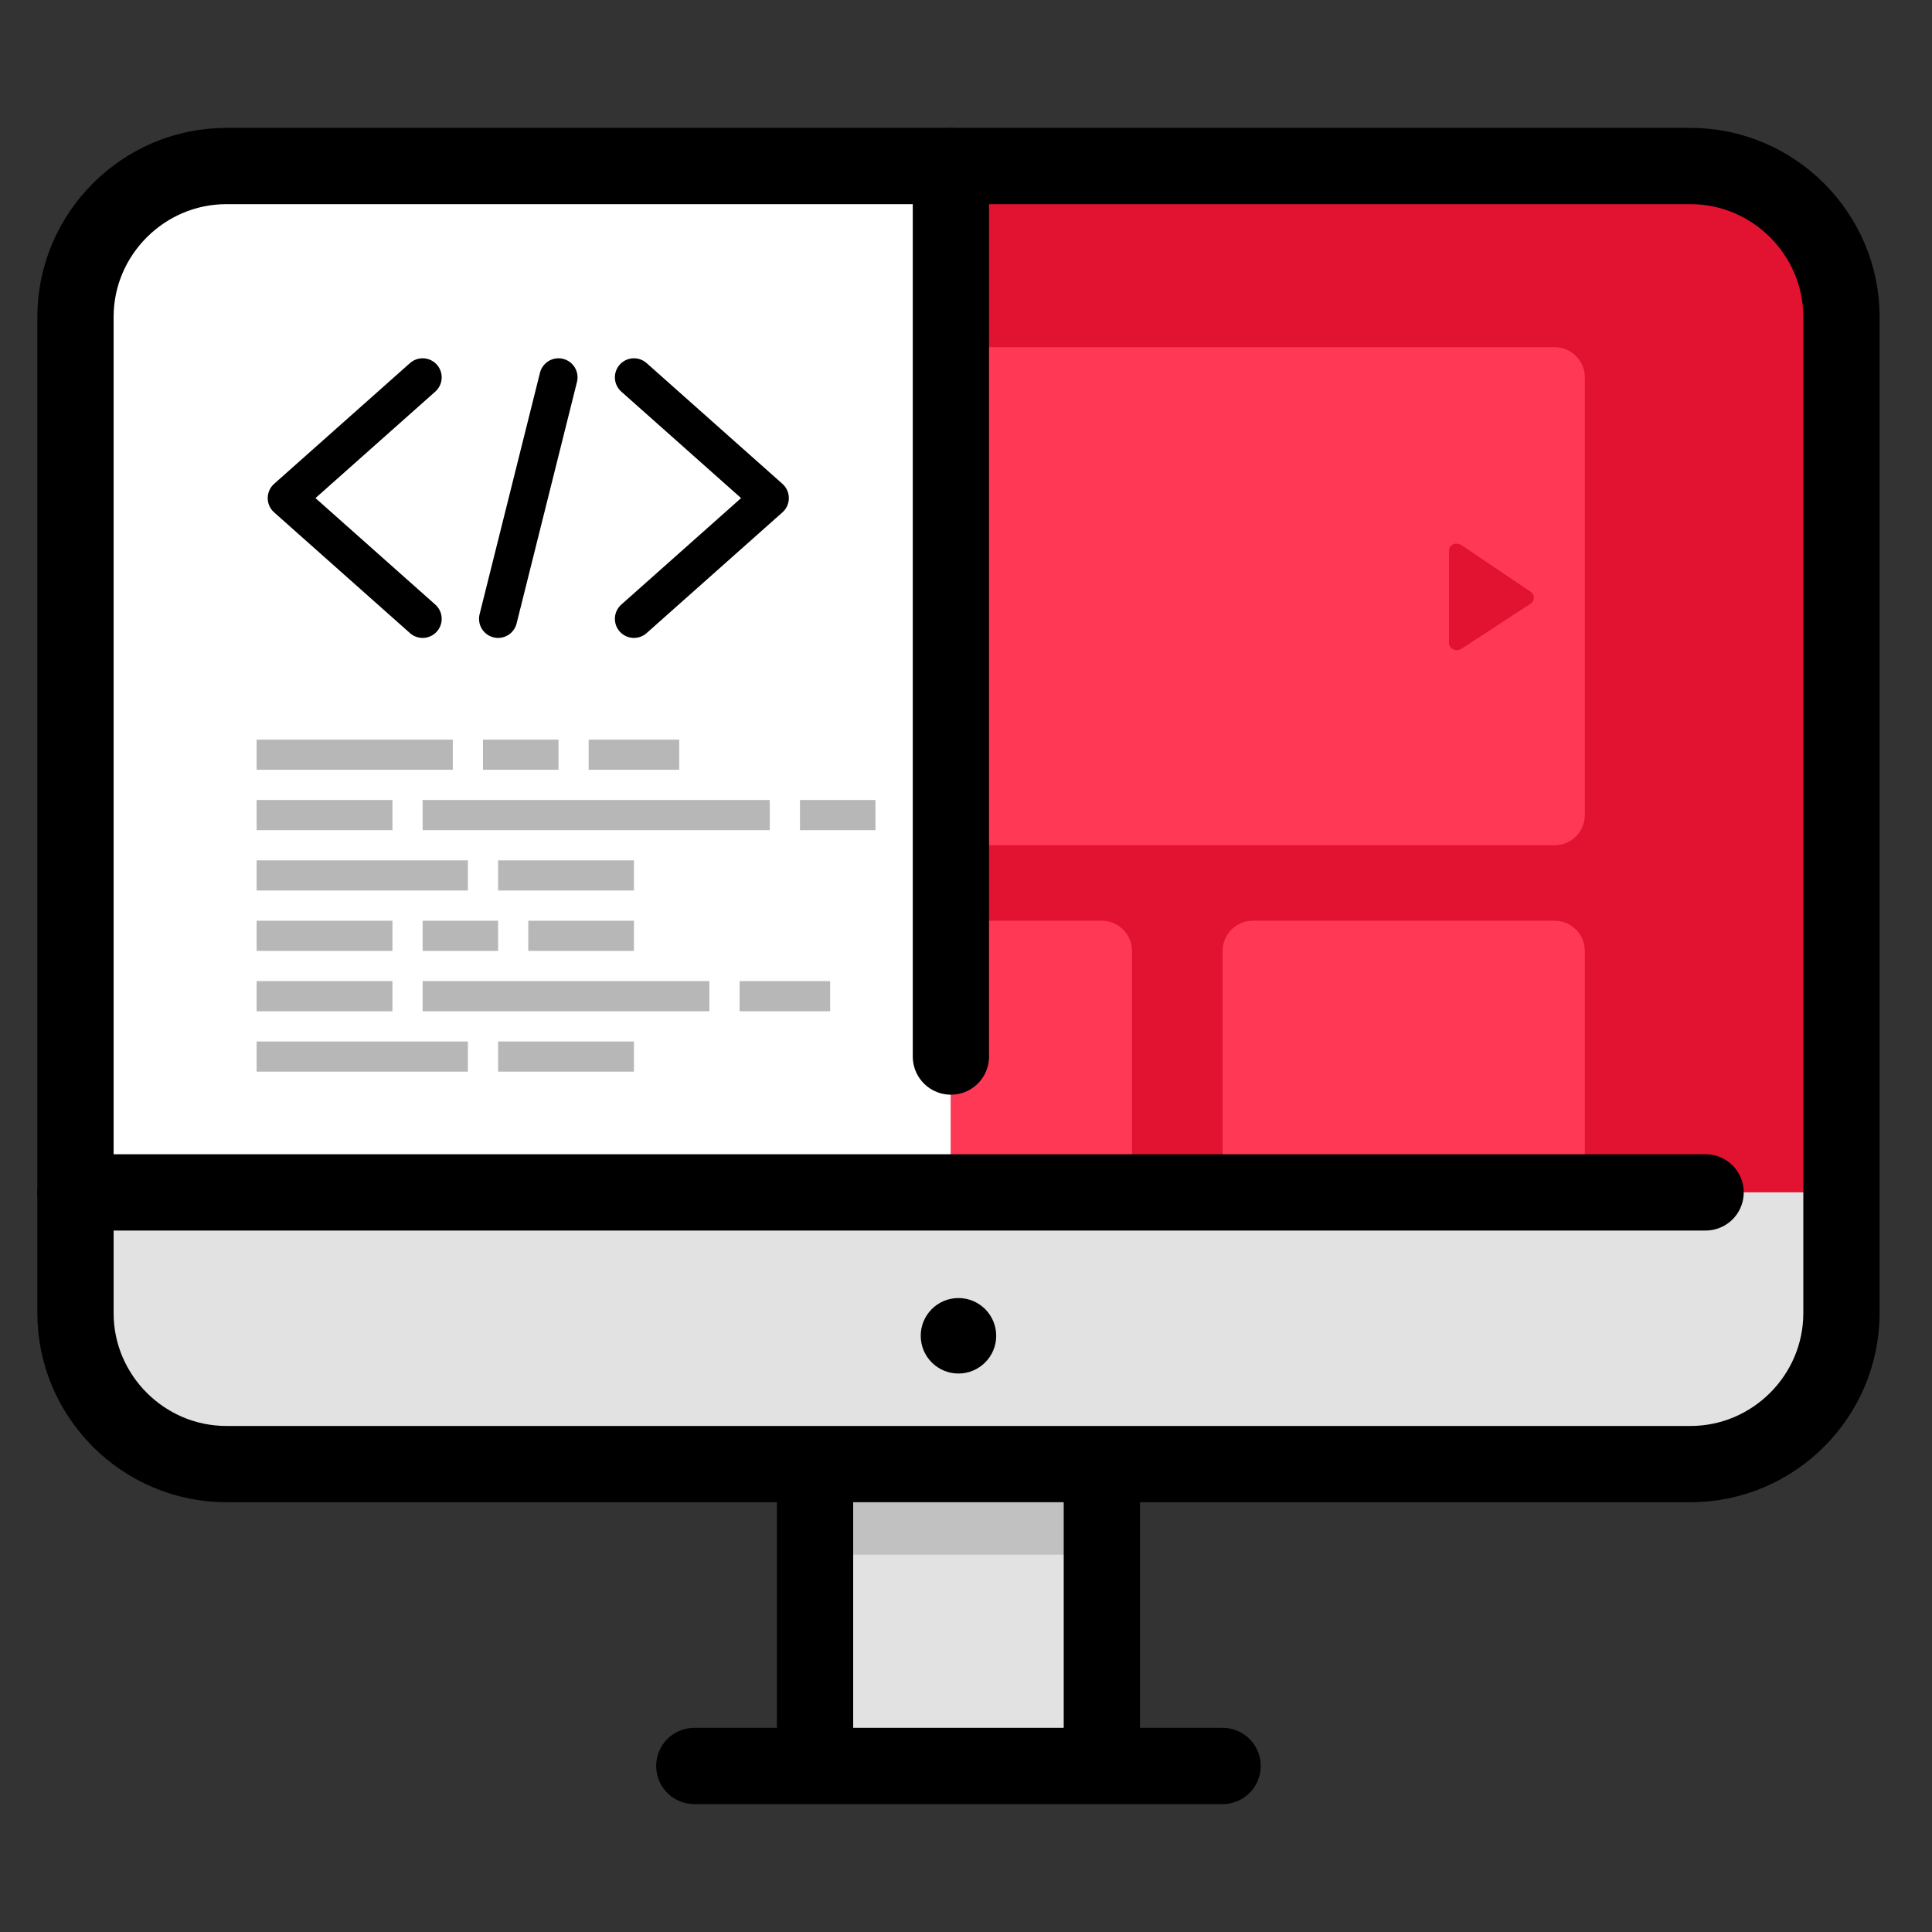
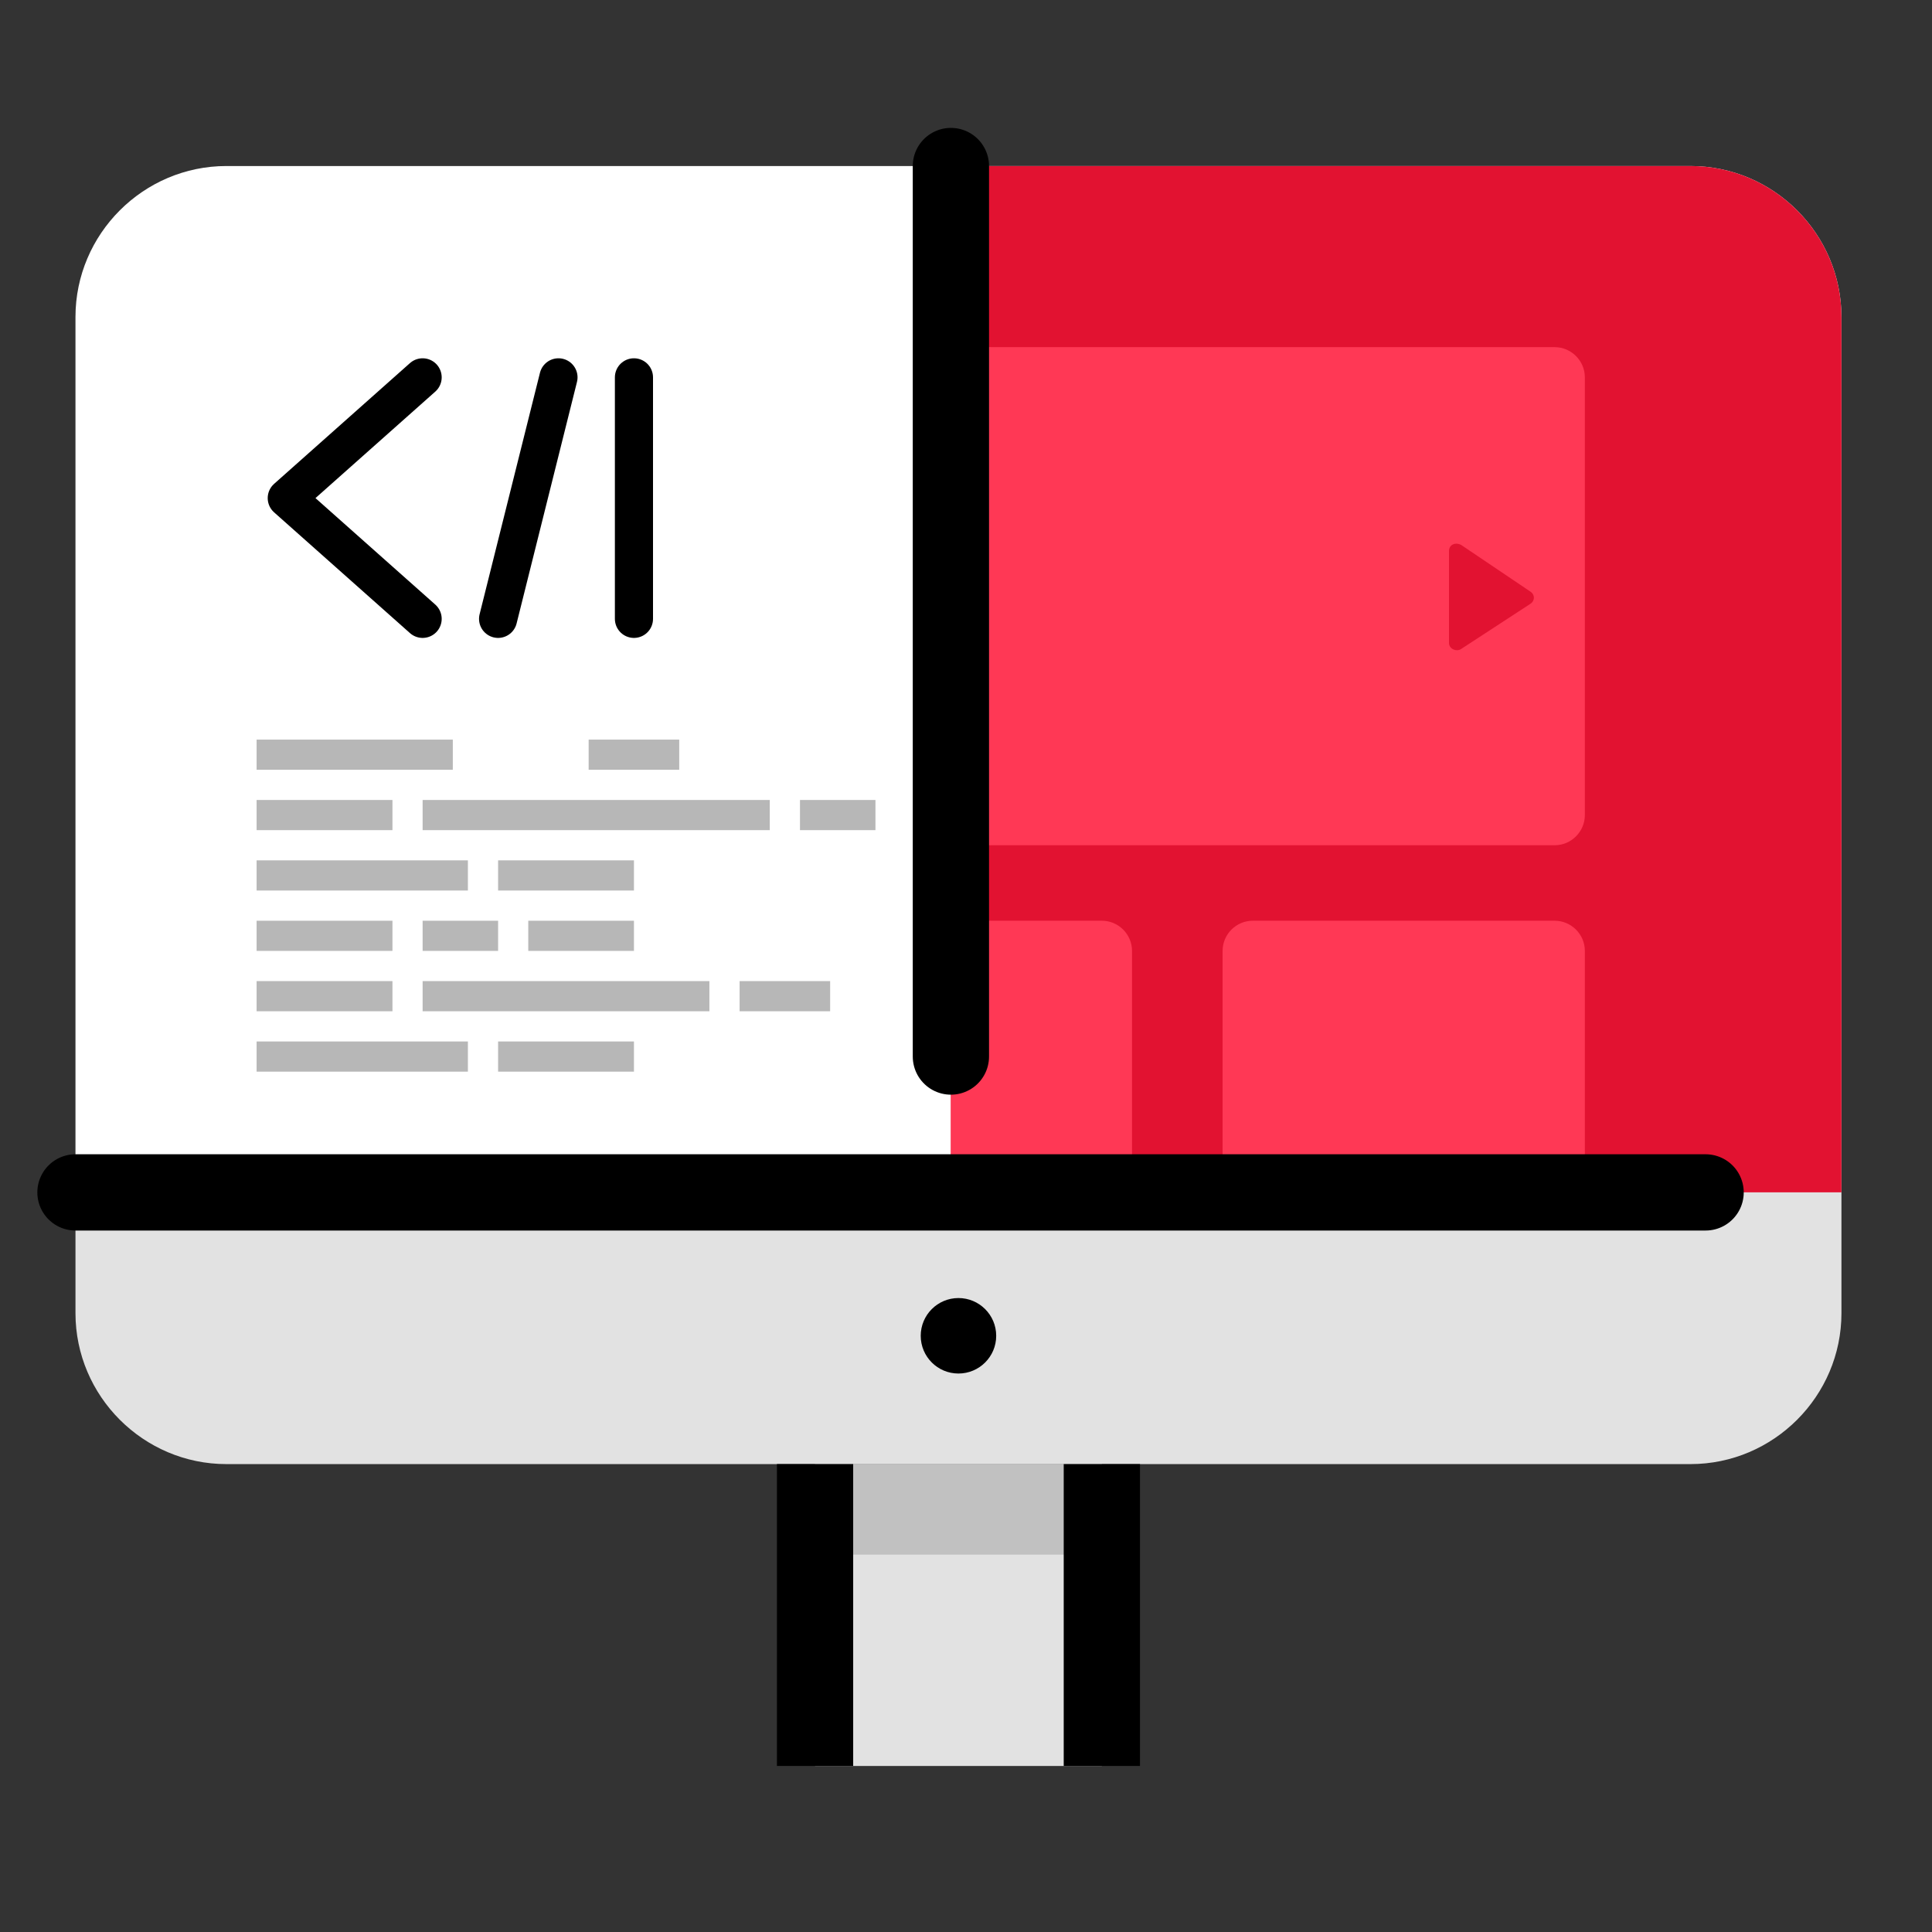
<svg xmlns="http://www.w3.org/2000/svg" width="76" height="76" viewBox="0 0 76 76" fill="none">
  <rect x="0" y="0" width="76" height="76" fill="#333333" stroke="none" />
  <path d="M72.438 12.469V46.906H2.969V12.469C2.969 9.203 5.641 6.531 8.906 6.531H66.5C69.766 6.531 72.438 9.203 72.438 12.469Z" fill="white" />
  <path d="M72.438 12.469V46.906H37.406V6.531H66.5C69.766 6.531 72.438 9.203 72.438 12.469Z" fill="#E21231" />
  <path d="M44.531 37.406V46.906H37.406V36.219H43.344C43.997 36.219 44.531 36.753 44.531 37.406Z" fill="#FF3855" />
  <path d="M62.344 37.406V46.906H48.094V37.406C48.094 36.753 48.628 36.219 49.281 36.219H61.156C61.809 36.219 62.344 36.753 62.344 37.406Z" fill="#FF3855" />
  <path d="M61.156 13.656H37.406V33.25H61.156C61.809 33.25 62.344 32.716 62.344 32.062V14.844C62.344 14.191 61.809 13.656 61.156 13.656Z" fill="#FF3855" />
  <path d="M72.438 46.906V51.656C72.438 54.922 69.766 57.594 66.5 57.594H8.906C5.641 57.594 2.969 54.922 2.969 51.656V46.906H72.438Z" fill="#E2E2E2" />
  <path d="M43.344 57.594H32.062V69.469H43.344V57.594Z" fill="#E2E2E2" />
  <path d="M43.344 57.594H32.062V61.156H43.344V57.594Z" fill="#C1C1C1" />
-   <path d="M32.062 57.594H8.906C5.641 57.594 2.969 54.922 2.969 51.656V12.469C2.969 9.203 5.641 6.531 8.906 6.531H66.5C69.766 6.531 72.438 9.203 72.438 12.469V51.656C72.438 54.922 69.766 57.594 66.5 57.594H43.344H32.062Z" stroke="black" stroke-width="3" stroke-miterlimit="10" stroke-linejoin="round" />
  <path d="M32.062 57.594V69.469" stroke="black" stroke-width="3" stroke-miterlimit="10" stroke-linejoin="round" />
  <path d="M43.344 57.594V69.469" stroke="black" stroke-width="3" stroke-miterlimit="10" stroke-linejoin="round" />
-   <path d="M27.312 69.469H32.062H43.344H48.094" stroke="black" stroke-width="3" stroke-miterlimit="10" stroke-linecap="round" stroke-linejoin="round" />
  <path d="M37.703 54.031C38.523 54.031 39.188 53.367 39.188 52.547C39.188 51.727 38.523 51.062 37.703 51.062C36.883 51.062 36.219 51.727 36.219 52.547C36.219 53.367 36.883 54.031 37.703 54.031Z" fill="black" />
  <path d="M2.969 46.906H67.094" stroke="black" stroke-width="3" stroke-miterlimit="10" stroke-linecap="round" stroke-linejoin="round" />
  <path d="M16.625 24.344L11.281 19.594L16.625 14.844" stroke="black" stroke-width="1.5" stroke-miterlimit="10" stroke-linecap="round" stroke-linejoin="round" />
-   <path d="M24.938 24.344L30.281 19.594L24.938 14.844" stroke="black" stroke-width="1.5" stroke-miterlimit="10" stroke-linecap="round" stroke-linejoin="round" />
+   <path d="M24.938 24.344L24.938 14.844" stroke="black" stroke-width="1.5" stroke-miterlimit="10" stroke-linecap="round" stroke-linejoin="round" />
  <path d="M21.969 14.844L19.594 24.344" stroke="black" stroke-width="1.5" stroke-miterlimit="10" stroke-linecap="round" stroke-linejoin="round" />
  <path d="M17.812 29.094H10.094V30.281H17.812V29.094Z" fill="#B7B7B7" />
-   <path d="M21.969 29.094H19V30.281H21.969V29.094Z" fill="#B7B7B7" />
  <path d="M26.719 29.094H23.156V30.281H26.719V29.094Z" fill="#B7B7B7" />
  <path d="M15.438 36.219H10.094V37.406H15.438V36.219Z" fill="#B7B7B7" />
  <path d="M19.594 36.219H16.625V37.406H19.594V36.219Z" fill="#B7B7B7" />
  <path d="M24.938 36.219H20.781V37.406H24.938V36.219Z" fill="#B7B7B7" />
  <path d="M15.438 31.469H10.094V32.656H15.438V31.469Z" fill="#B7B7B7" />
  <path d="M18.406 33.844H10.094V35.031H18.406V33.844Z" fill="#B7B7B7" />
  <path d="M34.438 31.469H31.469V32.656H34.438V31.469Z" fill="#B7B7B7" />
  <path d="M24.938 33.844H19.594V35.031H24.938V33.844Z" fill="#B7B7B7" />
  <path d="M30.281 31.469H16.625V32.656H30.281V31.469Z" fill="#B7B7B7" />
  <path d="M15.438 38.594H10.094V39.781H15.438V38.594Z" fill="#B7B7B7" />
  <path d="M18.406 40.969H10.094V42.156H18.406V40.969Z" fill="#B7B7B7" />
  <path d="M32.656 38.594H29.094V39.781H32.656V38.594Z" fill="#B7B7B7" />
  <path d="M24.938 40.969H19.594V42.156H24.938V40.969Z" fill="#B7B7B7" />
  <path d="M27.906 38.594H16.625V39.781H27.906V38.594Z" fill="#B7B7B7" />
  <path d="M57.475 21.434L60.206 23.275C60.384 23.394 60.384 23.631 60.206 23.75L57.475 25.531C57.297 25.65 57 25.531 57 25.294V21.672C57 21.434 57.237 21.316 57.475 21.434Z" fill="#E21231" />
  <path d="M37.406 6.531V41.562" stroke="black" stroke-width="3" stroke-miterlimit="10" stroke-linecap="round" stroke-linejoin="round" />
</svg>